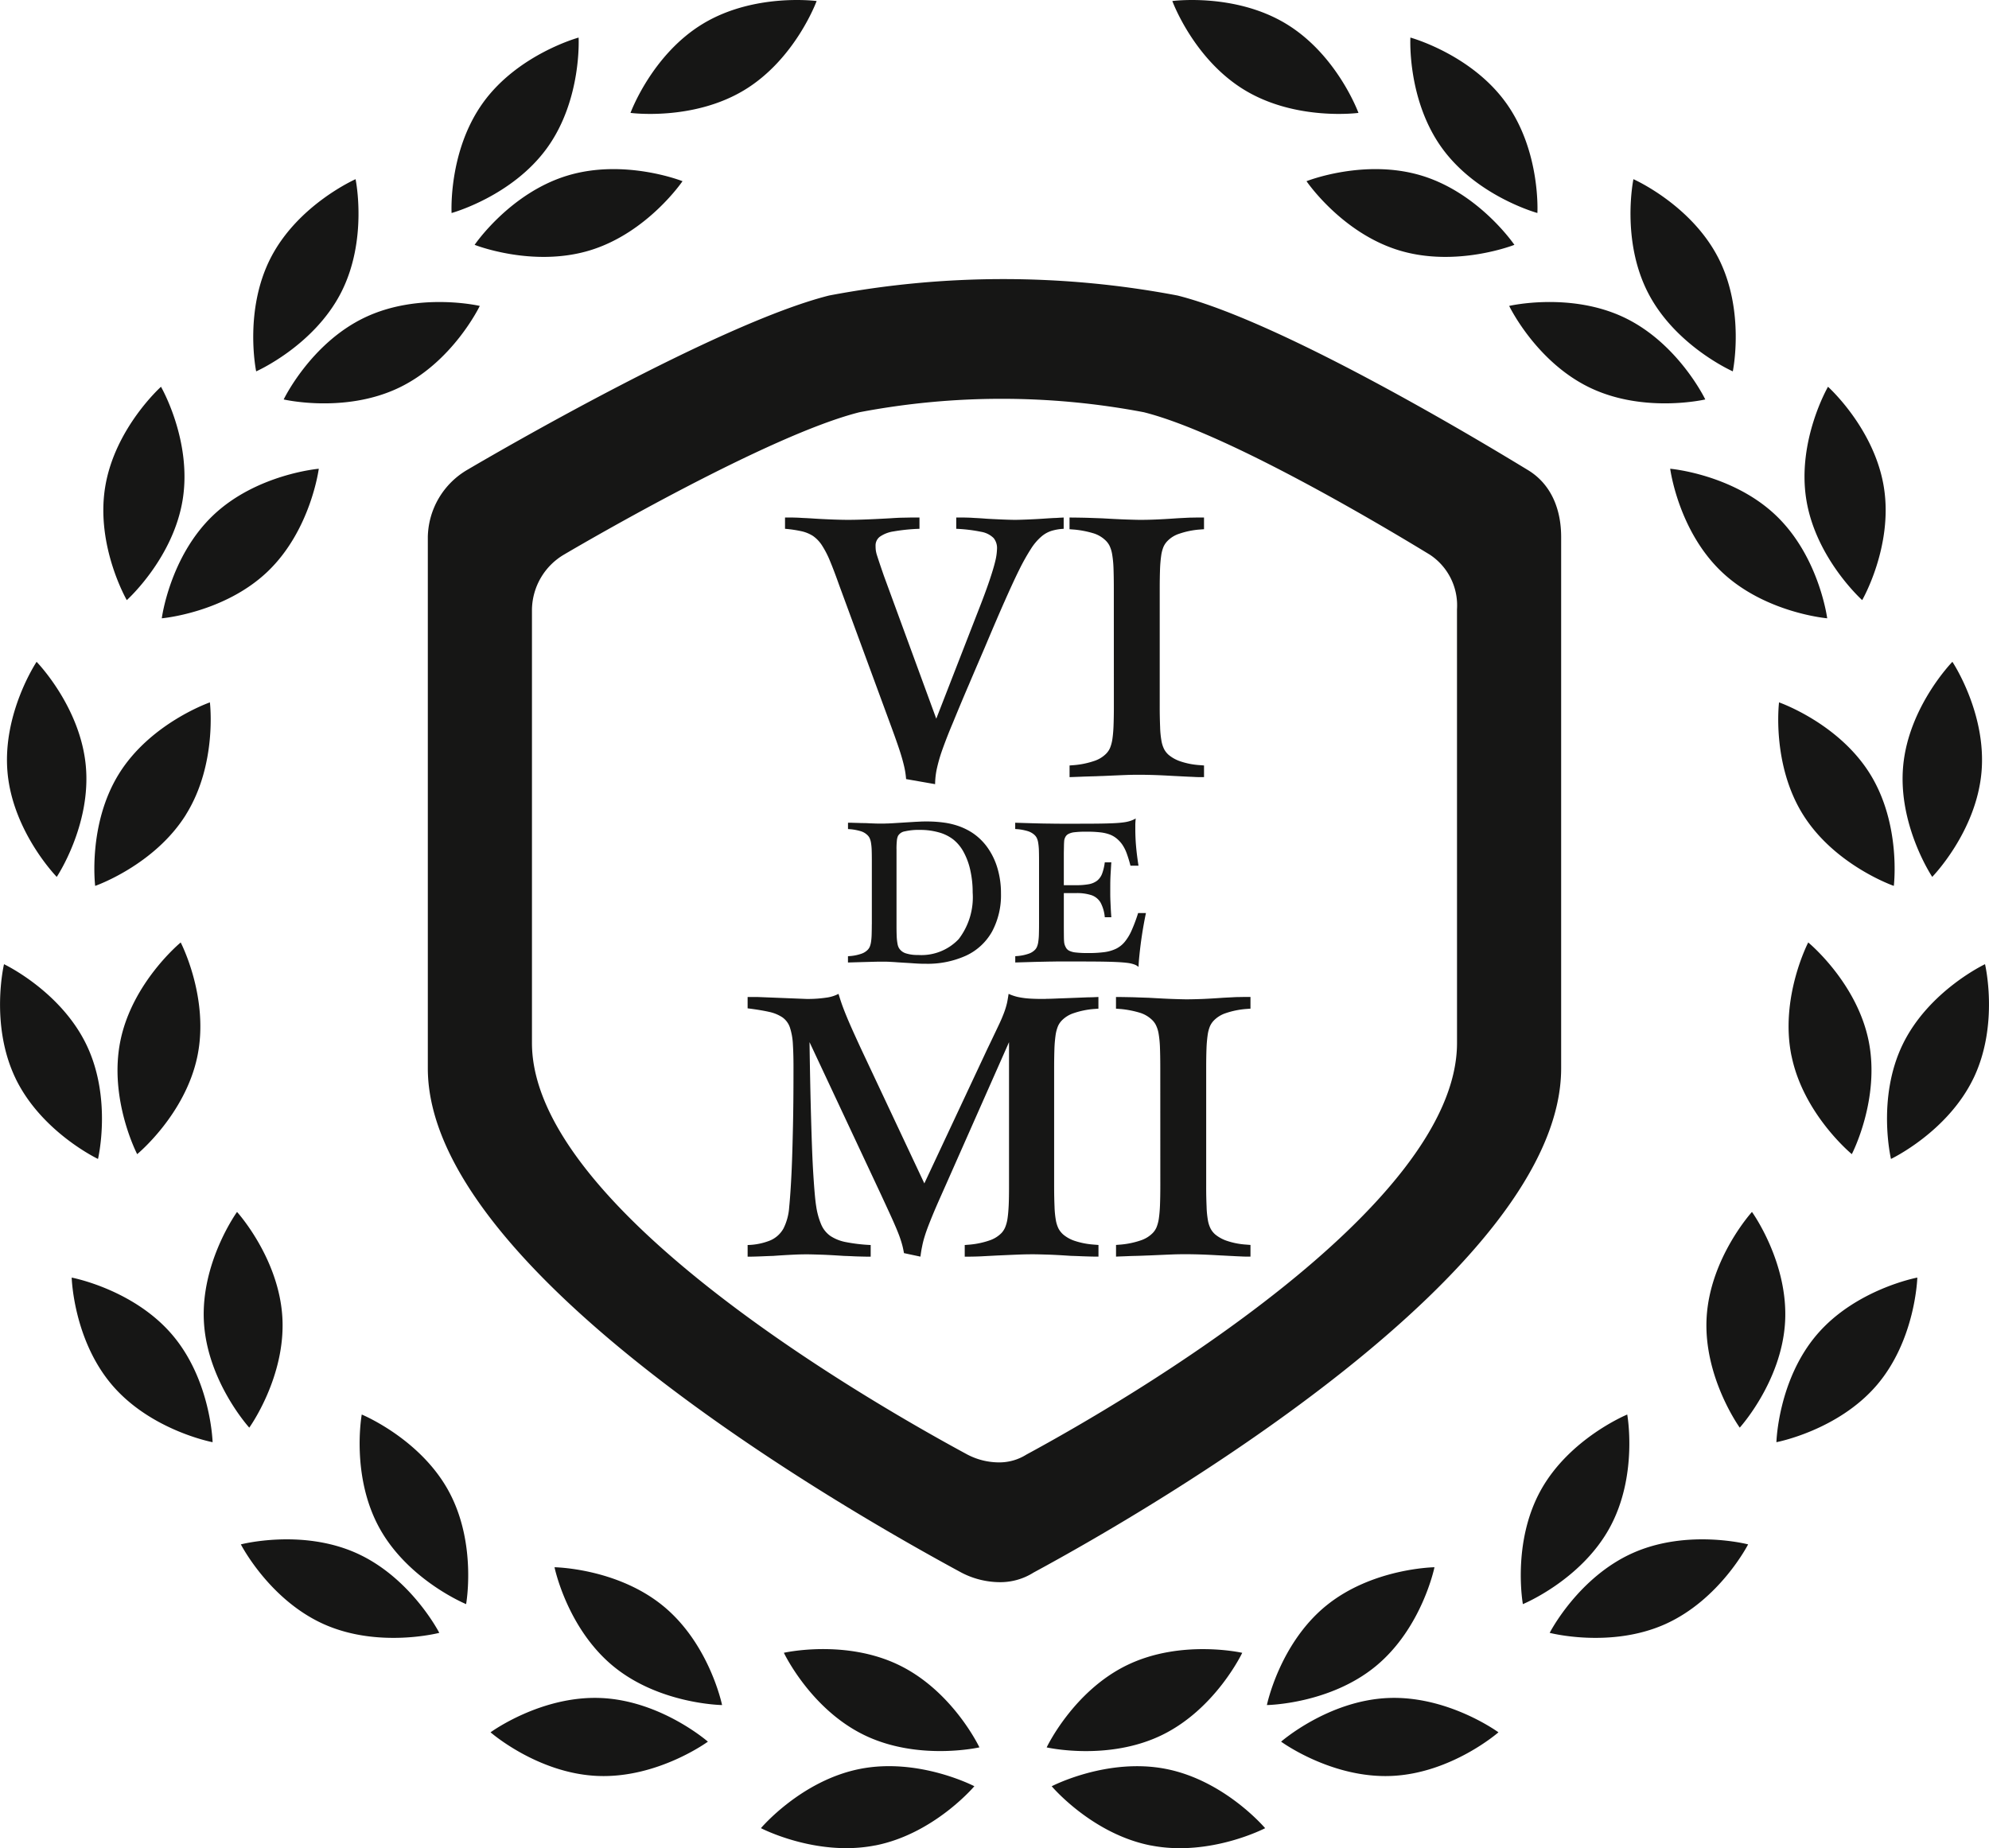
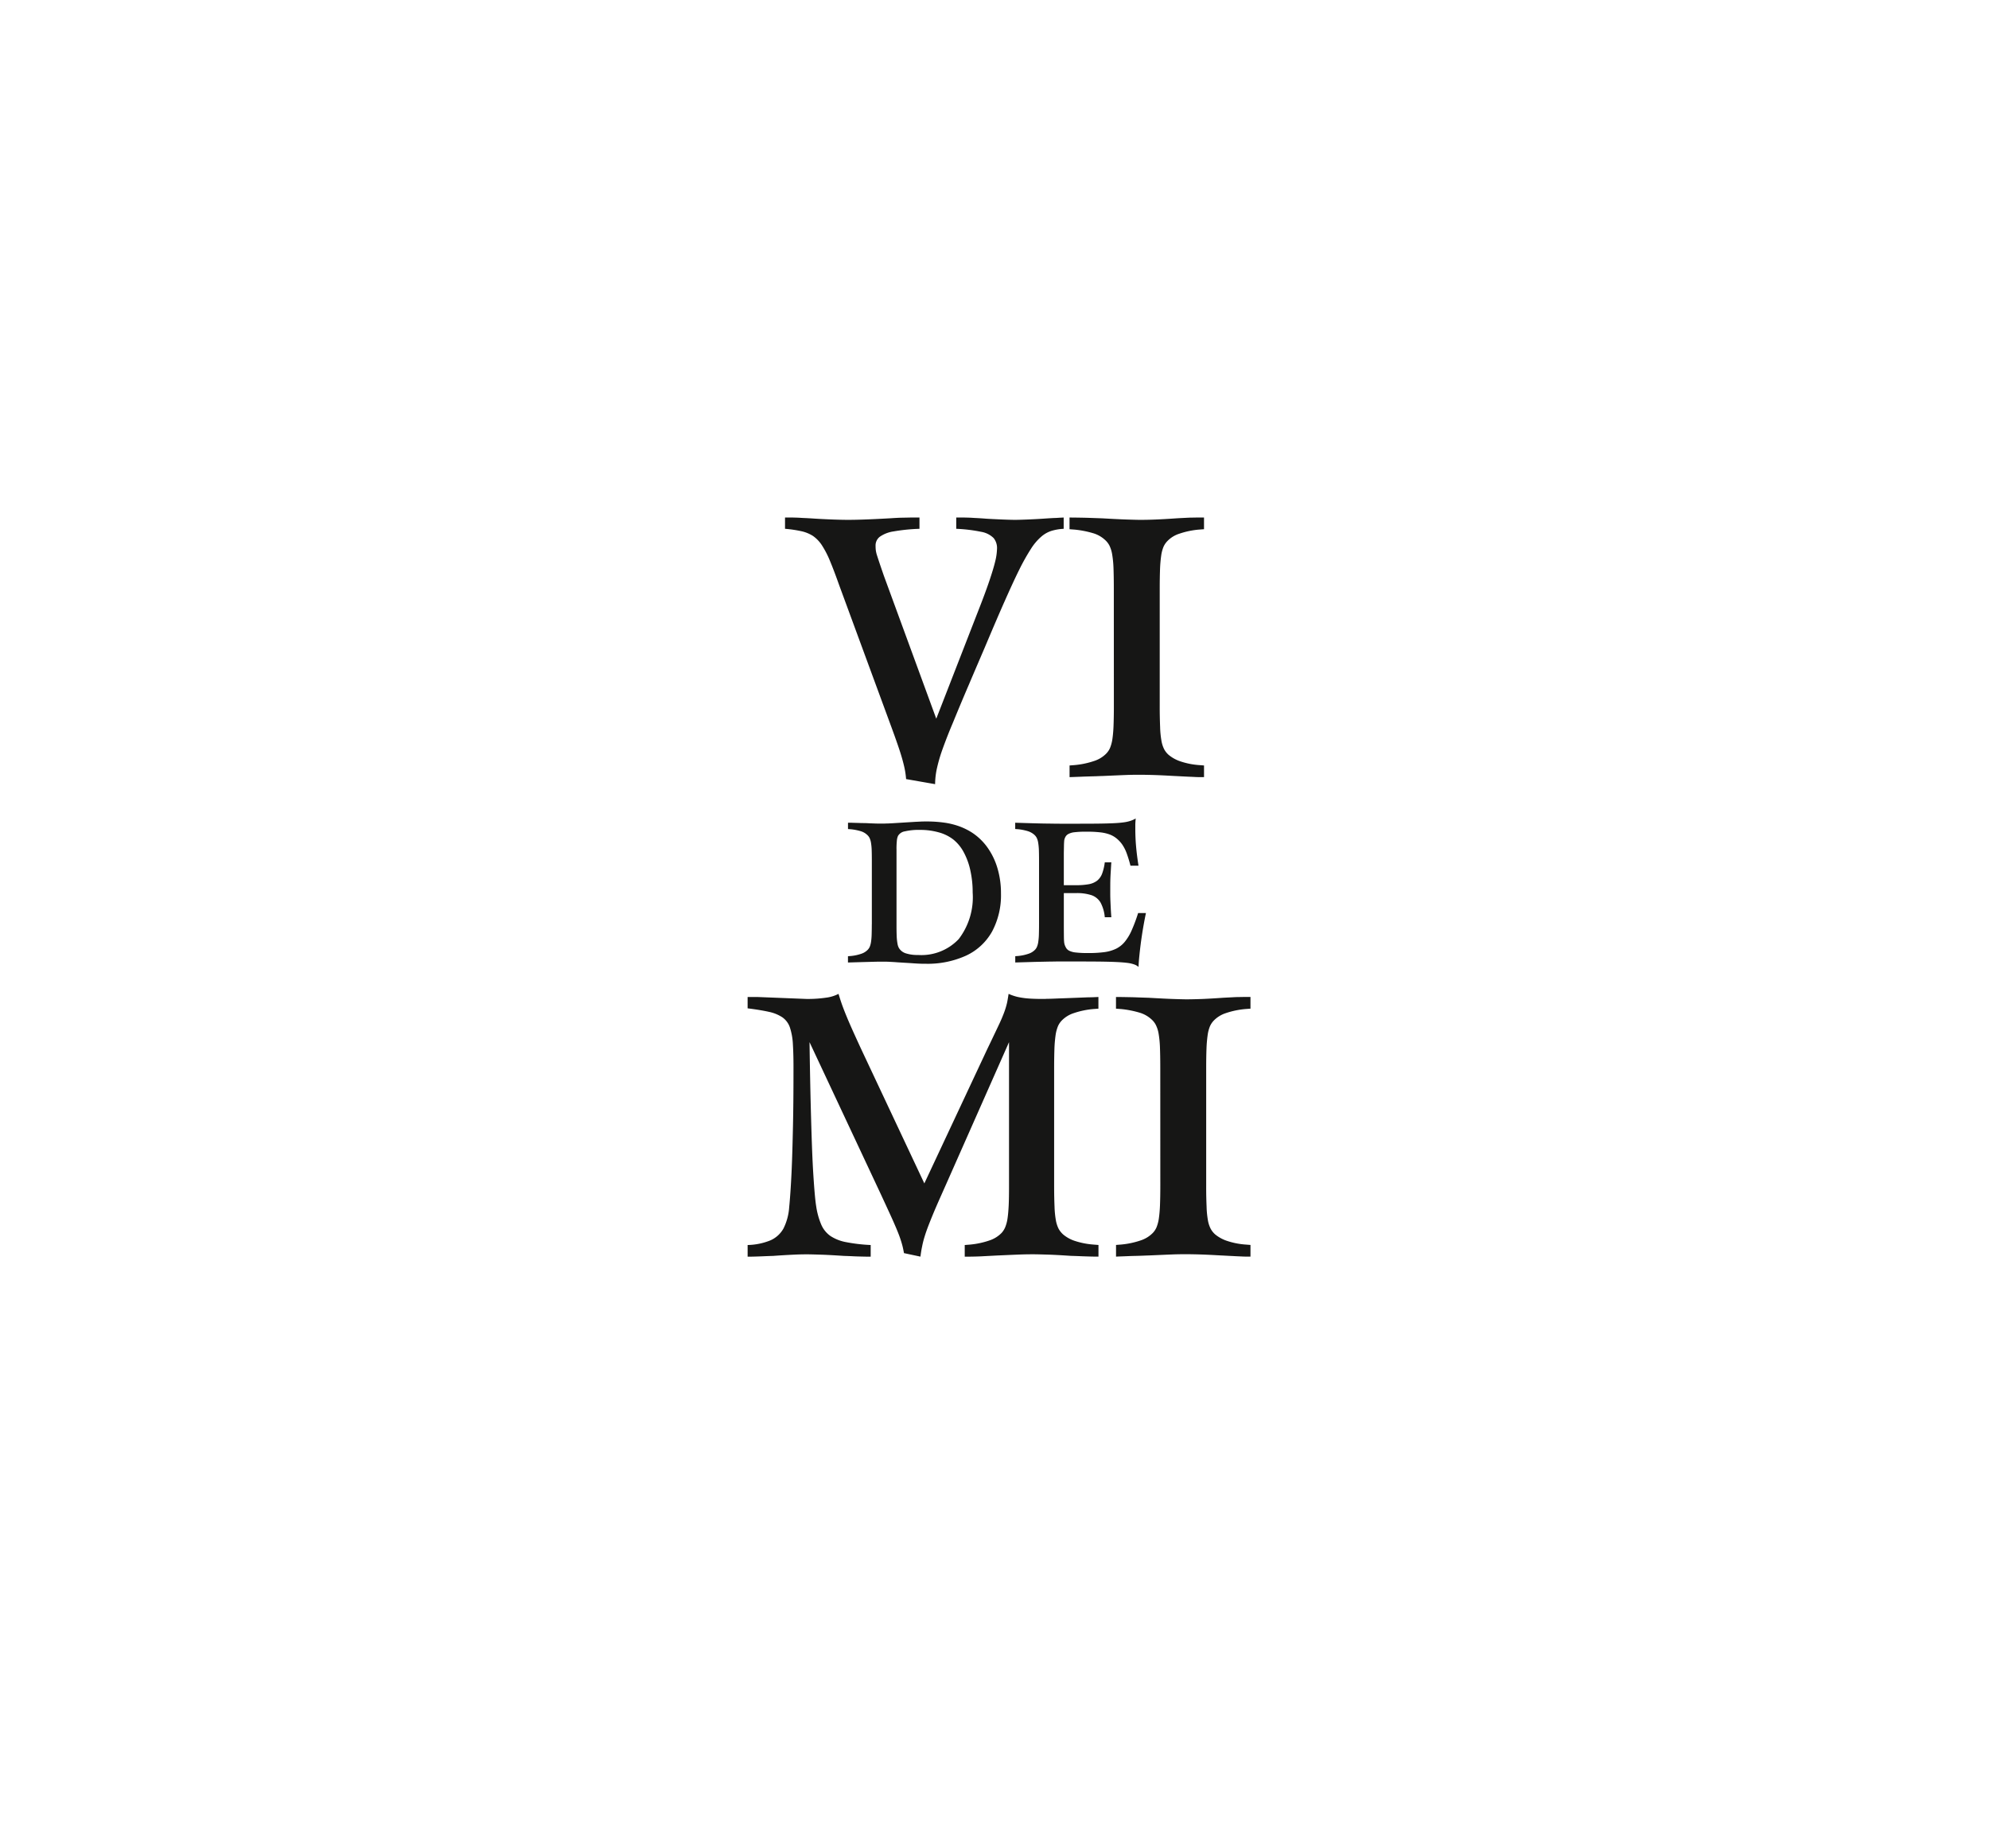
<svg xmlns="http://www.w3.org/2000/svg" width="207.622" height="192.942">
  <g fill="#161615">
-     <path d="M61.602 26.129c-5.994 1.835-12.058-.569-12.058-.569s3.648-5.377 9.642-7.214 12.058.569 12.058.569-3.65 5.379-9.642 7.214zm58.525 166.53c-6.151-1.208-10.344-6.182-10.344-6.182s5.786-3.018 11.935-1.808 10.344 6.185 10.344 6.185-5.782 3.014-11.935 1.8zm-2.454-18.839c-5.642 2.725-8.416 8.6-8.416 8.6s6.365 1.452 12-1.273 8.414-8.6 8.414-8.6-6.365-1.45-12 1.275zM129.966 9.429c5.366 3.225 11.838 2.357 11.838 2.357s-2.229-6.1-7.593-9.324S122.374.107 122.374.107s2.225 6.1 7.591 9.322zm15.28 175.97c-6.262.27-11.518-3.579-11.518-3.579s4.9-4.287 11.166-4.556 11.522 3.581 11.522 3.581-4.9 4.288-11.169 4.554zm-6.868-17.729c-4.83 3.974-6.133 10.33-6.133 10.33s6.534-.082 11.364-4.058 6.129-10.329 6.129-10.329-6.53.086-11.36 4.058zm35.425 1.892c-5.721 2.549-12.039.9-12.039.9s2.958-5.785 8.68-8.336 12.035-.9 12.035-.9-2.954 5.781-8.676 8.336zm-12.988-13.949c-3.008 5.465-1.849 11.85-1.849 11.85s6.037-2.48 9.045-7.945 1.849-11.848 1.849-11.848-6.039 2.48-9.045 7.943zm35.093-11.009c-4.062 4.743-10.477 5.954-10.477 5.954s.168-6.484 4.228-11.233 10.481-5.952 10.481-5.952-.172 6.482-4.232 11.231zm-17.761-7.058c-.351 6.22 3.457 11.492 3.457 11.492s4.379-4.814 4.732-11.032-3.457-11.486-3.457-11.486-4.379 4.812-4.732 11.027zm27.849-24.968c-2.711 5.615-8.605 8.409-8.605 8.409s-1.5-6.312 1.211-11.93 8.605-8.4 8.605-8.4 1.5 6.308-1.211 11.926zm-18.982-2.327c1.253 6.1 6.289 10.236 6.289 10.236s3-5.764 1.747-11.863-6.297-10.237-6.297-10.237-3 5.766-1.743 11.865zm19.817-29.561c-.58 6.2-5.134 10.852-5.134 10.852s-3.609-5.4-3.031-11.6 5.135-10.852 5.135-10.852 3.611 5.406 3.031 11.6zm-18.618 4.359c3.309 5.293 9.473 7.434 9.473 7.434s.8-6.44-2.507-11.729-9.473-7.43-9.473-7.43-.8 6.438 2.506 11.725zm8.437-34.175c.985 6.151-2.265 11.775-2.265 11.775s-4.847-4.345-5.834-10.5 2.266-11.773 2.266-11.773 4.849 4.345 5.834 10.5zm-16.948 8.807c4.525 4.309 11.031 4.866 11.031 4.866s-.831-6.432-5.356-10.743-11.033-4.87-11.033-4.87.833 6.438 5.358 10.747zm-.359-32.805c2.863 5.542 1.537 11.892 1.537 11.892s-5.967-2.631-8.833-8.173-1.541-11.89-1.541-11.89 5.969 2.633 8.836 8.171zm-13.348 13.61c5.655 2.7 12.012 1.214 12.012 1.214s-2.807-5.856-8.457-8.552-12.014-1.212-12.014-1.212 2.809 5.854 8.459 8.55zm-8.813-29.784c3.663 5.057 3.3 11.534 3.3 11.534s-6.3-1.725-9.957-6.779-3.3-11.536-3.3-11.536 6.3 1.724 9.957 6.781zM146.02 26.129c5.992 1.835 12.06-.569 12.06-.569s-3.652-5.377-9.646-7.214-12.054.569-12.054.569 3.648 5.379 9.64 7.214zm-68.367-16.7c-5.366 3.225-11.838 2.357-11.838 2.357s2.229-6.1 7.591-9.324S85.245.107 85.245.107s-2.227 6.1-7.591 9.322zm13.713 183.226c6.149-1.208 10.342-6.182 10.342-6.182s-5.784-3.018-11.935-1.808-10.342 6.185-10.342 6.185 5.78 3.014 11.935 1.8zm2.454-18.839c5.642 2.725 8.416 8.6 8.416 8.6s-6.365 1.452-12-1.273-8.412-8.6-8.412-8.6 6.365-1.45 12 1.275zm-31.447 11.583c6.264.27 11.52-3.579 11.52-3.579s-4.9-4.287-11.167-4.556-11.52 3.581-11.52 3.581 4.9 4.288 11.167 4.554zm6.87-17.729c4.832 3.974 6.131 10.33 6.131 10.33s-6.53-.082-11.36-4.058-6.131-10.329-6.131-10.329 6.532.086 11.36 4.058zm-35.425 1.892c5.723 2.549 12.037.9 12.037.9s-2.958-5.785-8.676-8.336-12.037-.9-12.037-.9 2.956 5.781 8.676 8.336zm12.988-13.949c3.006 5.465 1.849 11.85 1.849 11.85s-6.037-2.48-9.047-7.945-1.847-11.848-1.847-11.848 6.037 2.48 9.045 7.943zm-35.093-11.008c4.064 4.743 10.479 5.954 10.479 5.954s-.17-6.484-4.23-11.233-10.479-5.952-10.479-5.952.168 6.482 4.23 11.231zm17.762-7.058c.353 6.22-3.455 11.492-3.455 11.492s-4.381-4.814-4.734-11.032 3.457-11.486 3.457-11.486 4.379 4.812 4.732 11.027zM1.623 112.579c2.713 5.615 8.607 8.409 8.607 8.409s1.5-6.312-1.211-11.93-8.6-8.4-8.6-8.4-1.5 6.308 1.209 11.926zm18.984-2.327c-1.255 6.1-6.288 10.236-6.288 10.236s-3-5.764-1.745-11.863 6.288-10.237 6.288-10.237 3 5.766 1.745 11.865zM.79 80.691c.584 6.2 5.133 10.852 5.133 10.852s3.613-5.4 3.033-11.6S3.82 69.091 3.82 69.091.211 74.497.791 80.691zm18.618 4.359c-3.309 5.293-9.473 7.434-9.473 7.434s-.8-6.44 2.5-11.729 9.475-7.43 9.475-7.43.8 6.438-2.507 11.725zm-8.435-34.175c-.985 6.151 2.262 11.775 2.262 11.775s4.849-4.345 5.836-10.5-2.266-11.773-2.266-11.773-4.849 4.345-5.832 10.5zm16.948 8.807c-4.527 4.309-11.033 4.866-11.033 4.866s.831-6.432 5.354-10.743 11.034-4.87 11.034-4.87-.833 6.438-5.356 10.747zm.359-32.805c-2.865 5.542-1.54 11.892-1.54 11.892s5.971-2.631 8.836-8.173 1.541-11.89 1.541-11.89-5.971 2.633-8.836 8.171zm13.344 13.61c-5.653 2.7-12.012 1.214-12.012 1.214s2.809-5.856 8.46-8.552 12.01-1.212 12.01-1.212-2.805 5.854-8.458 8.55zm8.815-29.784c-3.661 5.057-3.3 11.534-3.3 11.534s6.3-1.725 9.959-6.779 3.3-11.536 3.3-11.536-6.302 1.723-9.96 6.78zm109.052 38.368c-2.574-1.557-24.986-15.3-36.578-18.221a97.3 97.3 0 00-36.366 0c-11.543 2.9-35.083 16.616-37.721 18.171a8.3 8.3 0 00-4.168 7.039v55.462c0 20.986 42.663 45.6 55.7 52.65a8.759 8.759 0 004.07 1 6.5 6.5 0 003.453-1c13.034-7.045 55.08-31.664 55.08-52.65V56.058c.001-2.857-1.017-5.5-3.47-6.987zm-7.4 59.81c0 17.129-34.316 37.221-44.957 42.974a5.3 5.3 0 01-2.817.812 7.154 7.154 0 01-3.324-.812c-10.641-5.752-45.464-25.844-45.464-42.974v-45.27a6.777 6.777 0 013.4-5.747c2.154-1.27 21.367-12.463 30.79-14.829a79.261 79.261 0 0129.681 0c9.461 2.378 27.755 13.6 29.856 14.872a6.338 6.338 0 012.832 5.7z" />
    <path d="M97.736 75.037l-5.482-14.954c-.2-.584-.362-1.049-.478-1.4s-.2-.609-.26-.8a3.2 3.2 0 01-.1-.483 3.884 3.884 0 01-.019-.406 1.145 1.145 0 01.436-.956 3.345 3.345 0 011.446-.561 19.078 19.078 0 012.7-.272v-1.178h-.929c-.291.008-.613.013-.954.019s-.756.034-1.226.063c-1.043.059-1.93.1-2.653.126s-1.276.034-1.643.034q-1.351 0-3.438-.121c-.484-.034-.879-.056-1.188-.069s-.565-.034-.775-.04-.4-.013-.594-.013h-.634v1.178a12.882 12.882 0 011.7.251 3.736 3.736 0 011.215.494 3.532 3.532 0 01.926.961 9.932 9.932 0 01.846 1.634c.28.67.6 1.511.954 2.512l5.443 14.793c.374 1.015.675 1.869.893 2.537s.374 1.248.478 1.71a8.465 8.465 0 01.183 1.237l3.029.529a7.827 7.827 0 01.17-1.565 16.58 16.58 0 01.573-2 51.74 51.74 0 011.1-2.813q.859-2.1 1.712-4.083c.559-1.321 1.112-2.6 1.643-3.841.779-1.848 1.459-3.441 2.048-4.768s1.1-2.445 1.546-3.338a22.187 22.187 0 011.219-2.169 5.671 5.671 0 011.07-1.26 3.029 3.029 0 011.078-.609 5.351 5.351 0 011.261-.211v-1.178c-.231.013-.438.019-.6.032s-.362.015-.586.027-.561.034-.983.063c-.613.04-1.165.067-1.65.086s-.906.034-1.253.034-.779-.013-1.284-.034-1.089-.046-1.745-.086c-.417-.034-.763-.056-1.043-.069s-.532-.034-.742-.04-.416-.013-.629-.013h-.7v1.178a16.139 16.139 0 012.593.312 2.439 2.439 0 011.307.651 1.651 1.651 0 01.355 1.151 6.018 6.018 0 01-.189 1.294c-.131.548-.341 1.237-.629 2.085s-.667 1.869-1.145 3.081L97.73 75.035zm18.535-1.3c0 .806-.014 1.49-.035 2.045s-.067 1.023-.121 1.388a3.988 3.988 0 01-.239.9 2 2 0 01-.382.582 3.112 3.112 0 01-1.29.793 8.73 8.73 0 01-2.025.425l-.532.042v1.218l1.236-.046c.326-.015.605-.021.845-.029s.457-.011.667-.019.459-.021.731-.027c.92-.04 1.7-.075 2.325-.1s1.112-.027 1.438-.027c.43 0 .962.008 1.583.027s1.323.056 2.1.1c.424.019.771.04 1.051.053s.519.027.717.033.409.023.613.029.449.006.729.006v-1.218l-.532-.042a7.8 7.8 0 01-1.882-.371 3.8 3.8 0 01-1.269-.686 2.078 2.078 0 01-.476-.594 3.087 3.087 0 01-.287-.9 9.742 9.742 0 01-.137-1.415 51.294 51.294 0 01-.041-2.174V61.383c0-.806.015-1.49.035-2.045a13.632 13.632 0 01.123-1.369 3.771 3.771 0 01.237-.887 2.074 2.074 0 01.384-.575 2.984 2.984 0 011.274-.793 8.639 8.639 0 012.038-.427l.532-.04v-1.22h-.683c-.2 0-.388.008-.578.008s-.416.012-.669.025-.559.027-.935.05c-.837.059-1.568.1-2.2.126s-1.157.034-1.608.034c-.253 0-.708-.013-1.384-.034s-1.535-.067-2.584-.126l-1.188-.042c-.347-.013-.7-.021-1.043-.027s-.737-.013-1.167-.013v1.22l.532.04a10.268 10.268 0 011.917.372 3.124 3.124 0 011.234.684 2.08 2.08 0 01.478.6 3.266 3.266 0 01.285.9 10.915 10.915 0 01.143 1.41c.021.576.035 1.285.035 2.133zM91.003 96.501c0 .435-.008.8-.017 1.1s-.037.55-.066.747a2.308 2.308 0 01-.129.486 1.116 1.116 0 01-.206.312 1.668 1.668 0 01-.694.427 4.692 4.692 0 01-1.089.23l-.287.021v.657c1.08-.033 1.913-.054 2.5-.071s.935-.017 1.047-.017c.245 0 .5 0 .777.015s.551.029.831.052c.465.029.85.054 1.155.071s.544.038.727.048.334.019.449.023l.3.01h.3a9.7 9.7 0 004.277-.864 6.018 6.018 0 002.68-2.5 8.027 8.027 0 00.929-3.985 9.074 9.074 0 00-.362-2.608 7.247 7.247 0 00-1.043-2.174 6.051 6.051 0 00-1.656-1.586 6.874 6.874 0 00-1.328-.645 7.928 7.928 0 00-1.542-.372 12.959 12.959 0 00-1.843-.12c-.224 0-.444 0-.663.013s-.422.019-.613.031l-1.363.084-.862.054-.538.027c-.135 0-.258.006-.374.011h-.388c-.177 0-.382 0-.617-.01s-.507-.013-.816-.036l-.7-.013c-.183-.008-.337-.011-.469-.015s-.255-.006-.376-.012-.256 0-.415 0v.657l.287.021a5.579 5.579 0 011.032.2 1.68 1.68 0 01.663.37 1.1 1.1 0 01.258.32 1.86 1.86 0 01.154.486 5.978 5.978 0 01.077.756c.01.31.017.7.017 1.151v6.649zm2.578-7.853a8.181 8.181 0 01.037-.871 1.578 1.578 0 01.118-.507 1.009 1.009 0 01.715-.481 6.372 6.372 0 011.575-.151 7.054 7.054 0 011.953.253 4.351 4.351 0 011.506.729 4.265 4.265 0 011.1 1.323 7.113 7.113 0 01.7 1.905 10.452 10.452 0 01.247 2.329 7.174 7.174 0 01-1.458 4.86 5.357 5.357 0 01-4.248 1.658 3.914 3.914 0 01-1.3-.18 1.279 1.279 0 01-.7-.563 1.381 1.381 0 01-.141-.438 5.835 5.835 0 01-.081-.72c-.013-.3-.021-.661-.021-1.1v-8.05zm21.741 1.379a5.205 5.205 0 01-.28 1.185 1.717 1.717 0 01-.521.728 2.045 2.045 0 01-.881.37 7.3 7.3 0 01-1.359.1h-1.234v-3.374l.015-.76c.003-.189.012-.331.019-.431a1.041 1.041 0 01.035-.236.948.948 0 01.064-.169.747.747 0 01.337-.372 1.736 1.736 0 01.677-.19 9.463 9.463 0 011.188-.052 11.639 11.639 0 011.446.065 4.162 4.162 0 011.008.226 2.56 2.56 0 01.74.431 3.125 3.125 0 01.58.634 4.154 4.154 0 01.447.883 13.107 13.107 0 01.4 1.306h.839c-.11-.7-.195-1.365-.251-2s-.081-1.245-.081-1.831v-.442c0-.168.019-.383.04-.653a2.9 2.9 0 01-.524.241 3.845 3.845 0 01-.694.159c-.276.04-.623.071-1.051.092s-.951.036-1.585.044-1.406.011-2.314.011h-1.677c-.512 0-1.01-.012-1.494-.017s-.987-.019-1.514-.034-1.1-.032-1.724-.053v.657l.287.021a5.38 5.38 0 011.02.2 1.839 1.839 0 01.675.37 1.122 1.122 0 01.256.32 1.726 1.726 0 01.154.486 6.34 6.34 0 01.079.756c.01.31.017.7.017 1.151v6.649c0 .435-.008.8-.017 1.1s-.039.55-.067.747a2.1 2.1 0 01-.129.486 1.07 1.07 0 01-.2.312 1.669 1.669 0 01-.694.427 4.715 4.715 0 01-1.089.23l-.287.021v.657c.63-.019 1.174-.033 1.633-.048s.856-.023 1.19-.029.625-.015.877-.017.488-.008.71-.011.447 0 .682 0h.789q1.625 0 2.757.01c.756.008 1.384.023 1.88.046s.895.054 1.2.094a3.255 3.255 0 01.717.167 1.356 1.356 0 01.434.253c.01-.339.04-.737.089-1.2a42.228 42.228 0 01.683-4.426h-.816a16.73 16.73 0 01-.669 1.794 5.129 5.129 0 01-.723 1.206 2.769 2.769 0 01-.914.728 4.066 4.066 0 01-1.244.356 12.474 12.474 0 01-1.714.092 10.031 10.031 0 01-1.23-.057 2.015 2.015 0 01-.713-.19.806.806 0 01-.349-.364 1.474 1.474 0 01-.114-.266 1.364 1.364 0 01-.058-.339c-.015-.142-.019-.347-.021-.613s-.006-.628-.006-1.08v-3.347h1.257a4.843 4.843 0 011.649.222 1.774 1.774 0 01.939.785 3.987 3.987 0 01.43 1.509h.683c-.029-.4-.052-.762-.066-1.08s-.031-.619-.039-.91-.006-.6-.006-.919c0-.3 0-.594.006-.871s.019-.576.039-.891.037-.664.066-1.061zm-18.833 33.519l-6.669-14.184c-.341-.745-.64-1.394-.887-1.949s-.457-1.044-.627-1.463-.32-.806-.443-1.159-.231-.7-.334-1.036a3.871 3.871 0 01-1.323.4 13.079 13.079 0 01-2.032.13l-5.034-.2h-1.1v1.18c.908.115 1.65.237 2.244.371a4.044 4.044 0 011.406.582 2.14 2.14 0 01.764 1.044 6.687 6.687 0 01.314 1.789c.046.745.067 1.674.06 2.8 0 2.037-.014 3.954-.054 5.743s-.081 3.4-.15 4.835-.15 2.635-.245 3.6a5.832 5.832 0 01-.594 2.216 2.884 2.884 0 01-1.371 1.245 6.7 6.7 0 01-2.373.483v1.218c.309 0 .575-.006.814-.013s.49-.015.769-.027.64-.029 1.078-.04c.825-.063 1.535-.1 2.134-.13s1.078-.034 1.425-.034c.307 0 .785.015 1.432.034s1.452.067 2.414.13c.374.011.71.025 1 .04s.578.019.858.027.588.013.922.013v-1.218a17.353 17.353 0 01-2.57-.3 4.454 4.454 0 01-1.637-.645 2.818 2.818 0 01-.954-1.185 7.758 7.758 0 01-.526-1.9c-.108-.657-.2-1.768-.3-3.319s-.166-3.493-.233-5.823-.121-5.006-.164-8.006l7.448 15.888q.561 1.209.947 2.053c.26.563.47 1.044.634 1.43s.3.732.4 1.015.183.555.253.814.122.527.177.826l1.718.366c.048-.366.1-.718.172-1.044a8.868 8.868 0 01.264-1.049q.165-.549.451-1.279c.191-.488.428-1.078.723-1.762s.661-1.5 1.089-2.464l6.548-14.793v15c0 .8-.008 1.49-.035 2.045s-.068 1.009-.123 1.375a3.914 3.914 0 01-.237.892 2.11 2.11 0 01-.382.605 3.155 3.155 0 01-1.29.791 8.656 8.656 0 01-2.024.427l-.532.042v1.218c.4 0 .758-.006 1.07-.013s.648-.019 1-.042l1.288-.067c.908-.04 1.677-.075 2.32-.1s1.138-.027 1.485-.027.86.015 1.523.034 1.465.067 2.406.13q.645.017 1.1.04c.3.011.586.019.86.027s.573.013.908.013v-1.218l-.534-.042a8.1 8.1 0 01-1.9-.371 3.612 3.612 0 01-1.255-.686 2.257 2.257 0 01-.476-.6 3.26 3.26 0 01-.287-.908 10 10 0 01-.135-1.423q-.04-.862-.041-2.152v-12.352c0-.8.014-1.474.033-2.024a13.759 13.759 0 01.123-1.375 4.023 4.023 0 01.239-.894 2 2 0 01.382-.582 3.043 3.043 0 011.274-.793 8.626 8.626 0 012.038-.427l.534-.04v-1.22c-.389.021-.677.034-.875.034s-.312.008-.353.008l-2.08.081c-.538.019-.968.034-1.274.048s-.546.019-.7.019-.266.015-.334.015h-.2q-.871 0-1.508-.048a8.116 8.116 0 01-1.118-.163 5.525 5.525 0 01-.935-.318c-.046.318-.095.6-.143.852a7.5 7.5 0 01-.21.766c-.081.257-.2.561-.347.913s-.349.774-.594 1.287-.546 1.153-.914 1.911l-6.588 14.062zm24.631.243c0 .8-.014 1.49-.035 2.045s-.068 1.023-.121 1.388a3.992 3.992 0 01-.239.9 2.012 2.012 0 01-.382.584 3.134 3.134 0 01-1.288.791 8.7 8.7 0 01-2.026.427l-.532.042v1.218c.5-.021.908-.033 1.234-.048s.607-.021.846-.027.457-.013.669-.021.455-.019.729-.027c.92-.04 1.7-.075 2.325-.1s1.113-.027 1.438-.027c.43 0 .962.008 1.583.027s1.323.056 2.1.1c.422.019.771.042 1.051.054s.519.029.715.036.411.019.613.027.451.006.731.006v-1.218l-.532-.042a7.875 7.875 0 01-1.882-.371 3.859 3.859 0 01-1.269-.686 2.114 2.114 0 01-.476-.6 3.036 3.036 0 01-.287-.894 9.824 9.824 0 01-.135-1.415 45.26 45.26 0 01-.042-2.173v-12.351c0-.806.013-1.49.035-2.045a13.58 13.58 0 01.123-1.367 3.74 3.74 0 01.237-.887 2.09 2.09 0 01.382-.576 3.068 3.068 0 011.274-.793 8.665 8.665 0 012.04-.427l.532-.04v-1.22h-.683c-.2 0-.388.008-.578.008s-.416.013-.669.027-.559.027-.933.048q-1.258.089-2.2.128c-.629.021-1.161.035-1.61.035-.253 0-.709-.013-1.384-.035s-1.533-.069-2.586-.128q-.662-.02-1.186-.04c-.355-.015-.7-.021-1.043-.027s-.737-.015-1.167-.015v1.22l.532.04a10.257 10.257 0 011.917.373 3.14 3.14 0 011.234.684 2.018 2.018 0 01.476.6 3.255 3.255 0 01.289.9 10.908 10.908 0 01.141 1.408c.021.576.035 1.287.035 2.133z" />
  </g>
</svg>